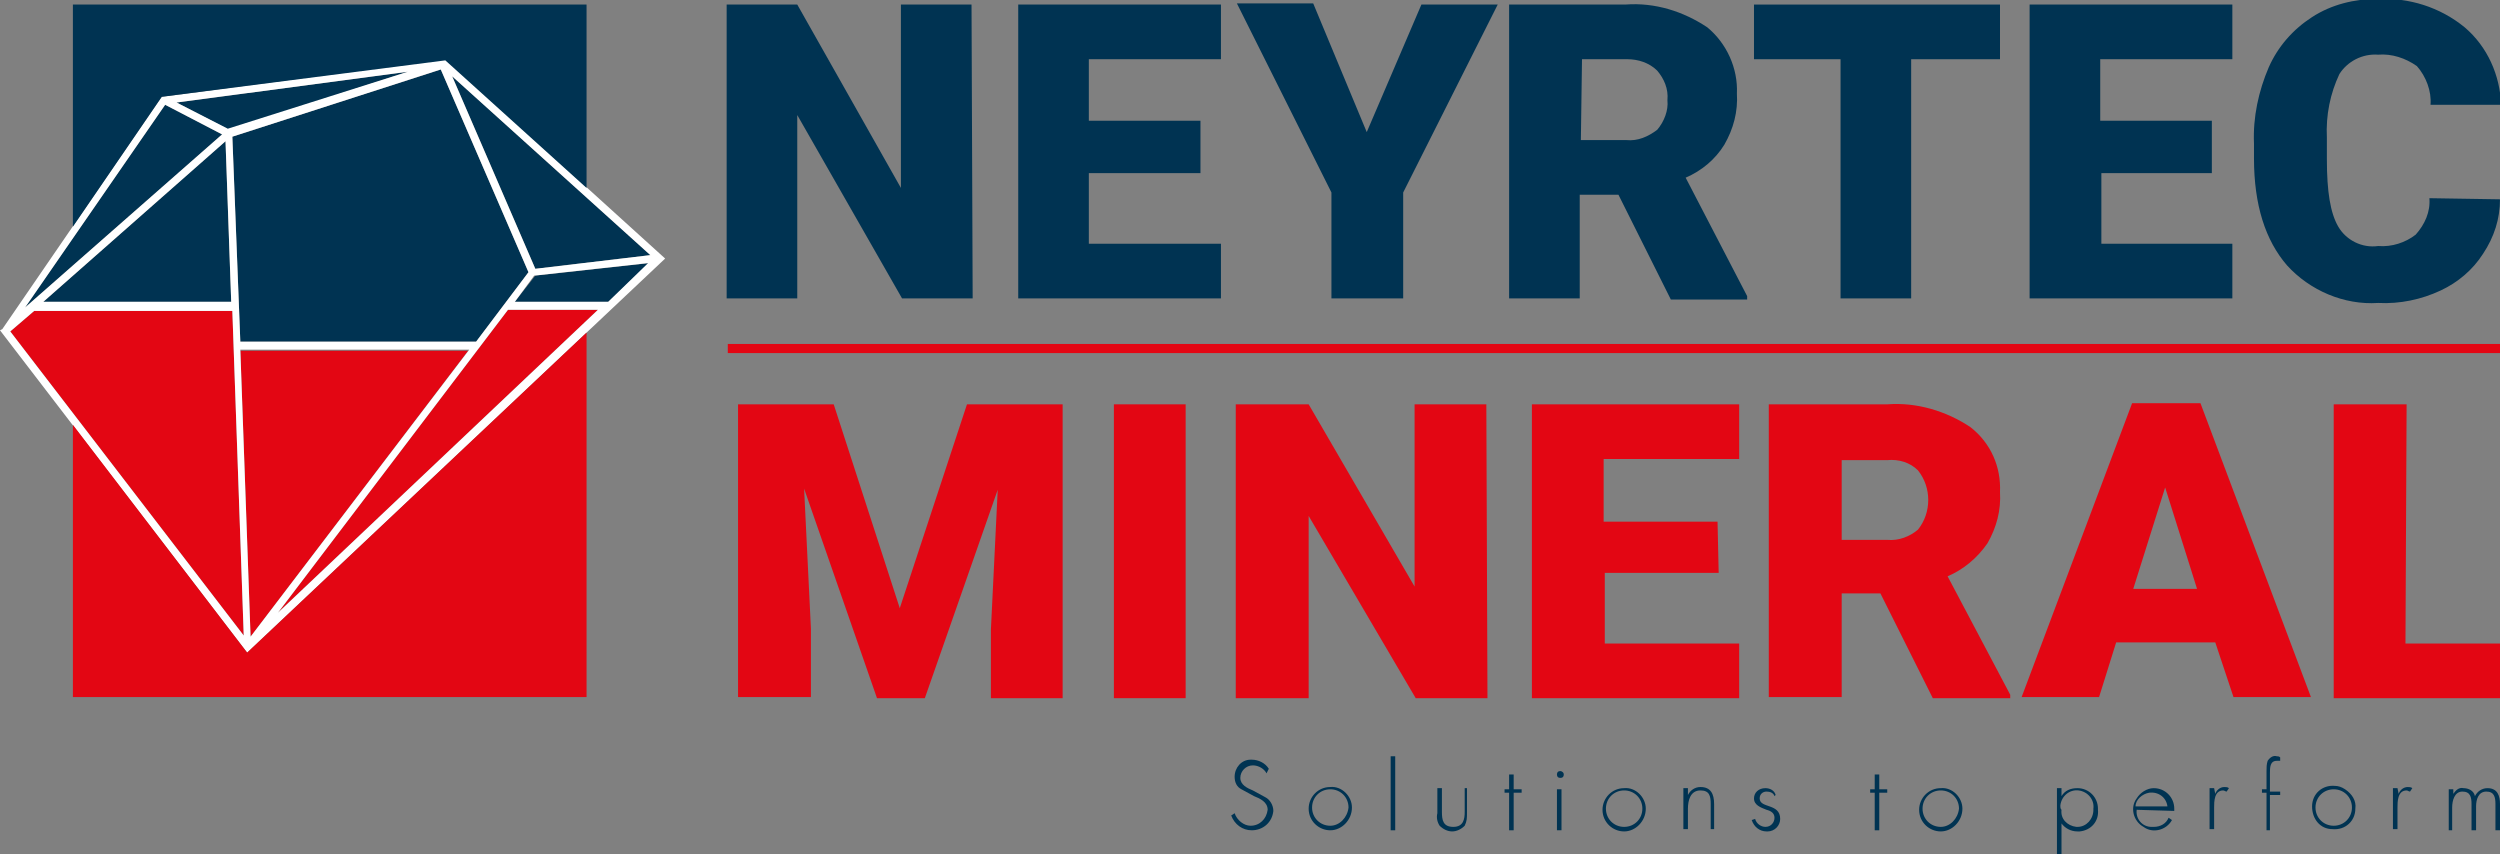
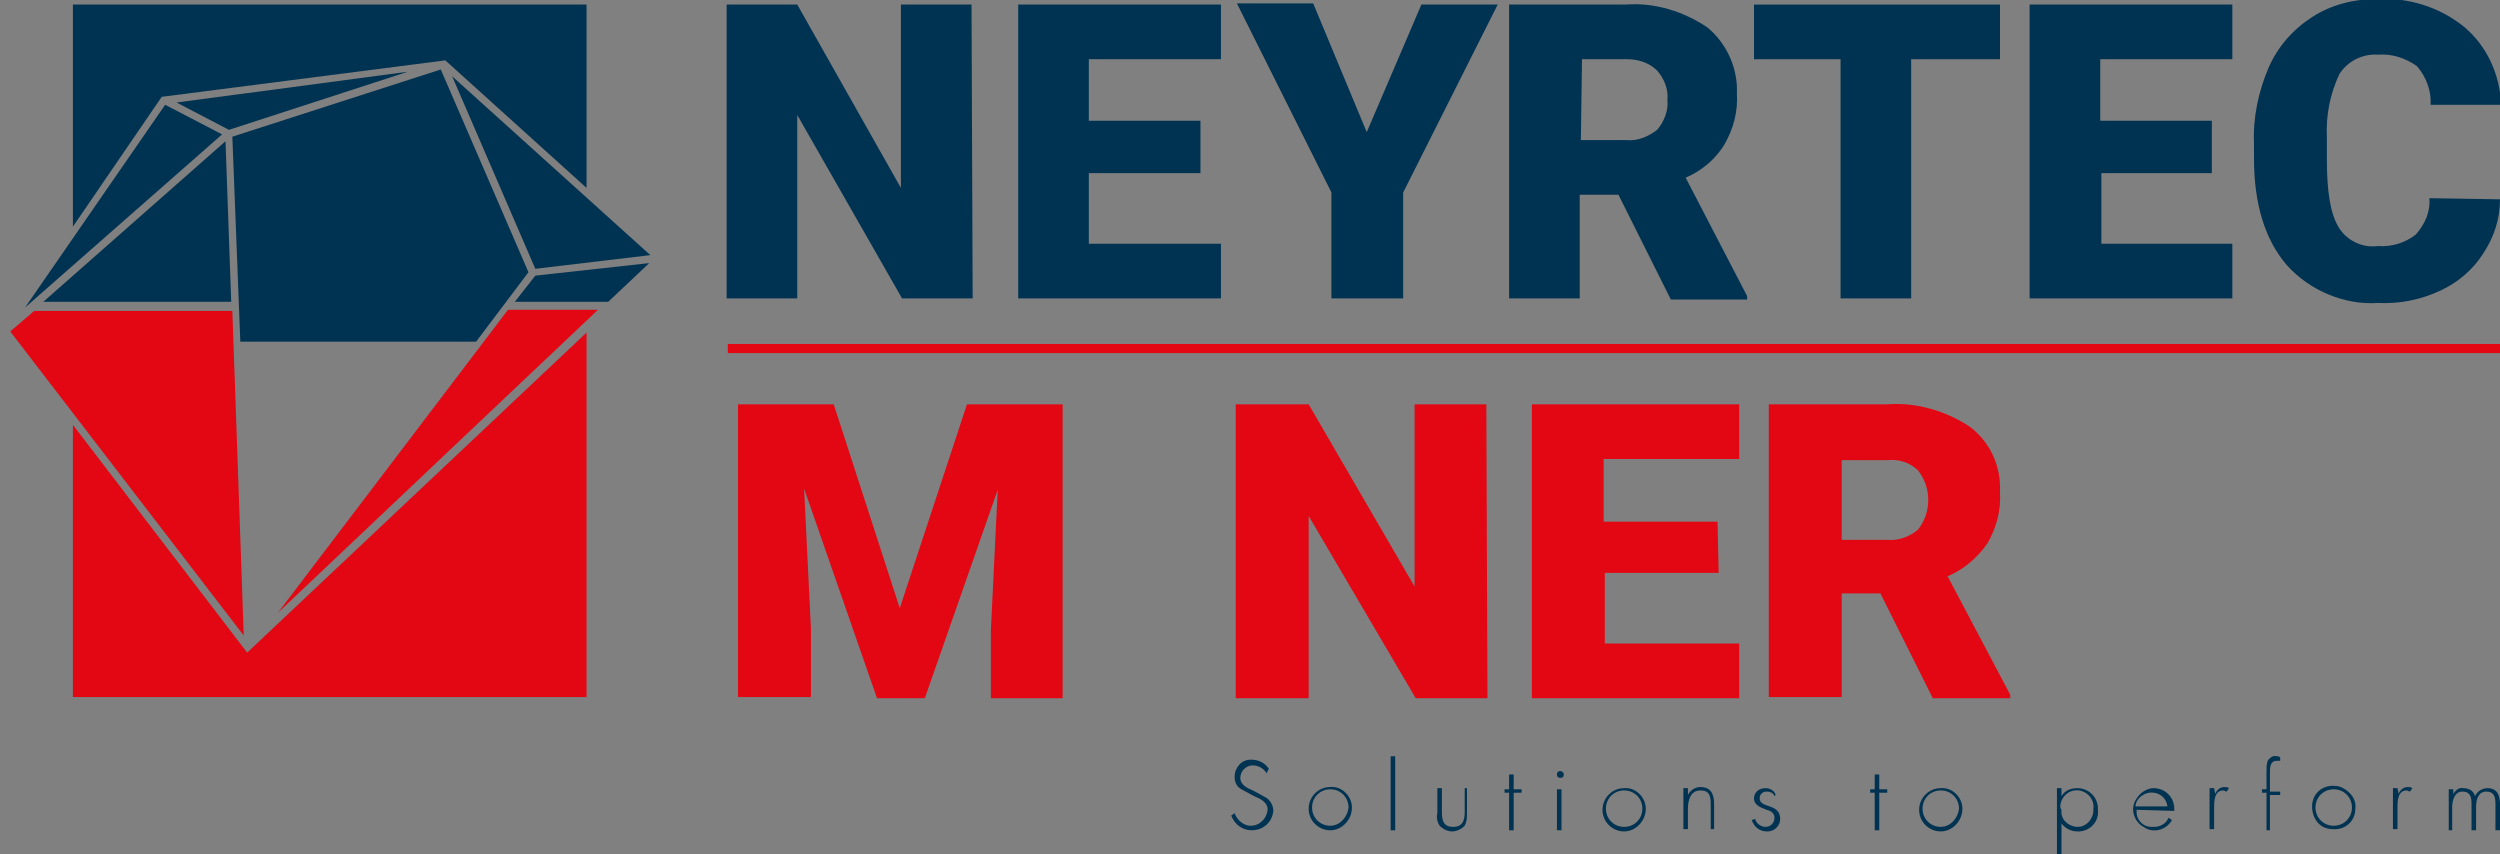
<svg xmlns="http://www.w3.org/2000/svg" version="1.1" id="Layer_1" x="0px" y="0px" viewBox="0 0 219.5 75" style="enable-background:new 0 0 219.5 75;" xml:space="preserve">
  <rect x="0" y="0" width="219.5" height="75" fill="#808080" stroke="none" />
  <style type="text/css">
	.st0{fill:#003352;}
	.st1{fill:#E30613;}
	.st2{fill:#FFFFFF;}
</style>
  <g id="NEYRTEC_logo_baseline" transform="translate(0 0)">
    <path id="Path_280" class="st0" d="M85.4,26.2h-6.2l-9.2-16.1v16.1h-6.2V0.4h6.2l9.1,16.1V0.4h6.2L85.4,26.2z" />
    <path id="Path_281" class="st0" d="M105.4,15.2h-9.8v6.2h11.6v4.8H89.4V0.4h17.8v4.8H95.6v5.4h9.8V15.2z" />
    <path id="Path_282" class="st0" d="M120,11.6l4.8-11.2h6.7l-8.3,16.5v9.3h-6.3v-9.3l-8.3-16.6h6.7L120,11.6z" />
    <path id="Path_283" class="st0" d="M142.1,17.1h-3.4v9.1h-6.2V0.4h10.2c2.6-0.2,5.1,0.6,7.2,2c1.7,1.4,2.7,3.6,2.6,5.8   c0.1,1.6-0.3,3.1-1.1,4.5c-0.8,1.3-2,2.3-3.4,2.9l5.4,10.4v0.3h-6.7L142.1,17.1z M138.8,12.3h4c1,0.1,1.9-0.3,2.7-0.9   c0.6-0.7,1-1.7,0.9-2.6c0.1-1-0.3-1.9-0.9-2.6c-0.7-0.7-1.7-1-2.6-1h-4L138.8,12.3z" />
    <path id="Path_284" class="st0" d="M175.6,5.2h-7.8v21h-6.2v-21H154V0.4h21.6L175.6,5.2z" />
    <path id="Path_285" class="st0" d="M194.3,15.2h-9.8v6.2H196v4.8h-17.8V0.4h17.8v4.8h-11.6v5.4h9.8V15.2z" />
    <path id="Path_286" class="st0" d="M219.5,17.5c0,1.7-0.5,3.3-1.5,4.8c-0.9,1.4-2.2,2.5-3.7,3.2c-1.7,0.8-3.6,1.2-5.5,1.1   c-3,0.2-6-1.1-8-3.3c-1.9-2.2-2.9-5.3-2.9-9.4v-1.3c-0.1-2.3,0.4-4.6,1.3-6.7c0.8-1.8,2.1-3.3,3.8-4.4c1.7-1.1,3.7-1.6,5.8-1.6   c2.7-0.1,5.4,0.7,7.6,2.5c2,1.7,3.1,4.2,3.2,6.8h-6.2c0.1-1.2-0.4-2.5-1.2-3.4c-1-0.7-2.2-1.1-3.4-1c-1.4-0.1-2.7,0.6-3.4,1.7   c-0.8,1.7-1.2,3.6-1.1,5.6V14c0,2.8,0.3,4.7,1,5.9c0.7,1.2,2.1,1.9,3.5,1.7c1.2,0.1,2.4-0.3,3.3-1c0.8-0.9,1.3-2,1.2-3.2   L219.5,17.5z" />
    <rect id="Rectangle_1448" x="63.9" y="30.2" class="st1" width="155.7" height="0.8" />
    <path id="Path_287" class="st1" d="M73.2,35.5L79,53.4l5.9-17.9h8.4v25.8h-6.3v-6l0.6-12.3l-6.4,18.3H77l-6.4-18.4l0.6,12.3v6h-6.4   V35.5H73.2z" />
-     <path id="Path_288" class="st1" d="M104.1,61.3h-6.3V35.5h6.3V61.3z" />
+     <path id="Path_288" class="st1" d="M104.1,61.3h-6.3h6.3V61.3z" />
    <path id="Path_289" class="st1" d="M130.6,61.3h-6.3l-9.4-16v16h-6.4V35.5h6.4l9.3,16v-16h6.3L130.6,61.3z" />
    <path id="Path_290" class="st1" d="M150.9,50.3h-10v6.2h11.8v4.8h-18.2V35.5h18.2v4.8h-11.9v5.5h10L150.9,50.3z" />
    <path id="Path_291" class="st1" d="M165.1,52.1h-3.4v9.1h-6.4V35.5h10.4c2.6-0.2,5.2,0.6,7.3,2c1.8,1.4,2.7,3.5,2.6,5.7   c0.1,1.6-0.3,3.1-1.1,4.5c-0.9,1.3-2.1,2.3-3.5,2.9l5.5,10.4v0.3h-6.8L165.1,52.1z M161.7,47.4h4c1,0.1,2-0.3,2.7-0.9   c1.2-1.5,1.2-3.7,0-5.2c-0.7-0.7-1.7-1-2.7-0.9h-4L161.7,47.4z" />
-     <path id="Path_292" class="st1" d="M194.5,56.4h-8.7l-1.5,4.8h-6.8l9.7-25.8h6l9.7,25.8h-6.8L194.5,56.4z M187.3,51.7h5.6l-2.8-8.9   L187.3,51.7z" />
-     <path id="Path_293" class="st1" d="M211.2,56.5h8.4v4.8h-14.7V35.5h6.4L211.2,56.5z" />
    <path id="Path_294" class="st0" d="M111.2,67.9c-0.2-0.4-0.7-0.7-1.2-0.7c-0.6,0-1.1,0.5-1.1,1.1c0,0,0,0,0,0   c0,0.6,0.6,0.9,1.1,1.1l1.1,0.6c0.4,0.2,0.7,0.7,0.7,1.2c-0.1,1-0.9,1.7-1.9,1.7c-0.8,0-1.5-0.5-1.8-1.3l0.3-0.2   c0.2,0.6,0.8,1.1,1.4,1.1c0.8,0,1.4-0.6,1.5-1.4c0-0.7-0.7-1-1.2-1.2l-1.1-0.6c-0.4-0.2-0.6-0.6-0.6-1.1c0-0.8,0.6-1.5,1.4-1.5   c0,0,0.1,0,0.1,0c0.6,0,1.2,0.3,1.5,0.8L111.2,67.9z" />
    <path id="Path_296" class="st0" d="M122.5,72.9h-0.4v-6.5h0.4V72.9z" />
    <path id="Path_297" class="st0" d="M128.8,69.2v2.2c0,0.4,0,0.7-0.2,1.1c-0.3,0.3-0.7,0.5-1.1,0.5c-0.4,0-0.8-0.2-1.1-0.5   c-0.2-0.3-0.3-0.7-0.2-1.1v-2.2h0.4v2.1c0,0.7,0.1,1.3,1,1.3s1-0.7,1-1.3v-2.1L128.8,69.2z" />
    <path id="Path_298" class="st0" d="M132.9,72.9h-0.4v-3.3h-0.4v-0.3h0.4v-1.3h0.4v1.3h0.7v0.3h-0.7V72.9z" />
    <path id="Path_299" class="st0" d="M137.3,68c0,0.2-0.1,0.3-0.3,0.3c0,0,0,0,0,0c-0.2,0-0.3-0.1-0.3-0.3c0-0.2,0.1-0.3,0.3-0.3   C137.1,67.7,137.3,67.8,137.3,68C137.3,68,137.3,68,137.3,68z M137.1,72.9h-0.4v-3.6h0.4L137.1,72.9z" />
    <path class="st0" d="M144.5,71c0-1-0.9-1.9-1.9-1.8c-1.1,0-1.9,0.9-1.9,1.9c0,1.1,0.9,1.9,1.9,1.9C143.6,73,144.5,72.1,144.5,71   C144.5,71,144.5,71,144.5,71z M142.6,72.6c-0.9,0-1.6-0.7-1.6-1.6v0c0-0.9,0.7-1.6,1.6-1.6c0.9,0,1.6,0.7,1.6,1.6   C144.2,71.9,143.5,72.6,142.6,72.6z" />
    <path class="st0" d="M118.7,70.9c0-1-0.9-1.9-1.9-1.8c-1.1,0-1.9,0.9-1.9,1.9c0,1.1,0.9,1.9,1.9,1.9   C117.8,72.9,118.7,72,118.7,70.9C118.7,70.9,118.7,70.9,118.7,70.9z M116.8,72.5c-0.9,0-1.6-0.7-1.6-1.6v0c0-0.9,0.7-1.6,1.6-1.6   c0.9,0,1.6,0.7,1.6,1.6C118.3,71.8,117.6,72.5,116.8,72.5z" />
    <path id="Path_301" class="st0" d="M148.2,69.8L148.2,69.8c0.2-0.4,0.6-0.7,1.1-0.7c0.9,0,1.2,0.6,1.2,1.5v2.2h-0.3v-2.2   c0-0.7-0.1-1.2-0.9-1.2c-0.9,0-1.1,0.9-1.1,1.6v1.8h-0.4v-3.6h0.4L148.2,69.8z" />
    <path id="Path_302" class="st0" d="M155.8,69.9c-0.1-0.3-0.4-0.4-0.7-0.4c-0.3,0-0.6,0.2-0.6,0.6c0,0.9,1.8,0.4,1.8,1.8   c0,0.6-0.5,1.1-1.1,1.1c0,0,0,0-0.1,0c-0.6,0-1.1-0.4-1.3-1l0.3-0.1c0.1,0.4,0.5,0.7,0.9,0.7c0.5,0,0.8-0.4,0.8-0.8c0,0,0,0,0,0   c0-0.4-0.3-0.6-0.7-0.7c-0.5-0.2-1.1-0.4-1.1-1c0-0.5,0.4-0.9,1-0.9c0,0,0,0,0,0c0.4,0,0.8,0.2,0.9,0.6L155.8,69.9z" />
    <path id="Path_303" class="st0" d="M165,72.9h-0.4v-3.3h-0.4v-0.3h0.4v-1.3h0.4v1.3h0.7v0.3H165L165,72.9z" />
    <path class="st0" d="M172.3,71c0-1-0.9-1.9-1.9-1.8c-1.1,0-1.9,0.9-1.9,1.9c0,1.1,0.9,1.9,1.9,1.9C171.4,73,172.3,72.1,172.3,71   C172.3,71,172.3,71,172.3,71z M170.4,72.6c-0.9,0-1.6-0.7-1.6-1.6v0c0-0.9,0.7-1.6,1.6-1.6c0.9,0,1.6,0.7,1.6,1.6   C171.9,71.9,171.2,72.6,170.4,72.6z" />
    <path id="Path_305" class="st0" d="M181,69.9L181,69.9c0.3-0.5,0.8-0.7,1.4-0.7c1,0,1.8,0.8,1.8,1.8c0,0,0,0.1,0,0.1   c0.1,1-0.6,1.8-1.6,1.9c-0.1,0-0.1,0-0.2,0c-0.6,0-1.1-0.3-1.4-0.7l0,0V75h-0.4v-5.8h0.4L181,69.9z M181,71.1   c-0.1,0.8,0.5,1.4,1.3,1.5c0,0,0.1,0,0.1,0c0.8,0,1.4-0.7,1.4-1.5c0,0,0,0,0-0.1c0.1-0.8-0.5-1.5-1.3-1.6c-0.8-0.1-1.5,0.5-1.6,1.3   C180.9,70.9,180.9,71,181,71.1L181,71.1z" />
    <path id="Path_306" class="st0" d="M187.6,71.1c-0.1,0.8,0.5,1.5,1.3,1.5c0.1,0,0.1,0,0.2,0c0.6,0,1.1-0.3,1.3-0.8l0.3,0.2   c-0.5,0.9-1.7,1.2-2.5,0.6c-0.9-0.5-1.2-1.7-0.6-2.5c0.3-0.5,0.9-0.9,1.5-0.9c1,0,1.8,0.8,1.8,1.8c0,0.1,0,0.1,0,0.2L187.6,71.1z    M190.3,70.8c-0.1-0.8-0.8-1.3-1.6-1.2c-0.6,0.1-1.2,0.6-1.2,1.2H190.3z" />
    <path id="Path_307" class="st0" d="M194.5,69.7L194.5,69.7c0.1-0.3,0.4-0.6,0.8-0.6c0.1,0,0.3,0,0.4,0.1l-0.2,0.3   c-0.1,0-0.2-0.1-0.3-0.1c-0.8,0-0.8,1-0.8,1.5v1.9h-0.4v-3.6h0.4L194.5,69.7z" />
    <path id="Path_308" class="st0" d="M199.3,72.9H199v-3.3h-0.4v-0.3h0.4v-1.6c0-0.3,0-0.6,0.1-0.9c0.2-0.3,0.5-0.5,0.8-0.4   c0.1,0,0.2,0,0.3,0.1v0.3c-0.1,0-0.2,0-0.3,0c-0.6,0-0.6,0.6-0.6,1.1v1.6h0.9v0.3h-0.9L199.3,72.9z" />
    <path class="st0" d="M205.9,69.3c-0.3-0.2-0.6-0.3-0.9-0.3c-1.1-0.1-2,0.7-2,1.8s0.7,2,1.8,2c1.1,0.1,2-0.7,2-1.8   C206.9,70.3,206.5,69.7,205.9,69.3z M204.9,72.5c-0.9,0-1.6-0.7-1.6-1.6v0c0-0.9,0.7-1.6,1.6-1.6c0.9,0,1.6,0.7,1.6,1.6   C206.5,71.8,205.8,72.5,204.9,72.5z" />
    <path id="Path_310" class="st0" d="M210.6,69.7L210.6,69.7c0.1-0.3,0.4-0.6,0.8-0.6c0.1,0,0.3,0,0.4,0.1l-0.2,0.3   c-0.1,0-0.2-0.1-0.3-0.1c-0.8,0-0.8,1-0.8,1.5v1.9h-0.4v-3.6h0.4L210.6,69.7z" />
    <path id="Path_311" class="st0" d="M215.4,69.7L215.4,69.7c0.2-0.3,0.5-0.6,0.9-0.5c0.4,0,0.9,0.2,1,0.7c0.2-0.4,0.6-0.7,1.1-0.7   c0.9,0,1.1,0.7,1.1,1.4v2.3h-0.4v-2.3c0-0.6-0.1-1.1-0.8-1.1s-0.9,0.7-0.9,1.3v2.1h-0.4v-2.3c0-0.6-0.1-1.1-0.8-1.1   s-0.9,0.8-0.9,1.4v2H215v-3.6h0.4L215.4,69.7z" />
    <path id="Path_312" class="st0" d="M21.1,30h20.7l4.6-6.1L38.7,6.1l-18.3,5.9L21.1,30z" />
-     <path id="Path_313" class="st1" d="M21.1,30.7L22,55.9l19.1-25.1H21.1z" />
    <path id="Path_314" class="st0" d="M14.5,9.2L2.2,27l17.3-15.2L14.5,9.2z" />
    <path id="Path_315" class="st0" d="M35.8,6.3L15.5,9l4.6,2.4L35.8,6.3z" />
    <path id="Path_316" class="st0" d="M3.8,26.5h16.5l-0.5-14.1L3.8,26.5z" />
    <path id="Path_317" class="st1" d="M3,27.3l-2.1,1.8l20.5,26.7l-1-28.5H3z" />
    <path id="Path_318" class="st0" d="M57.1,22.4L39.7,6.7L47,23.6L57.1,22.4z" />
    <path id="Path_319" class="st1" d="M24.4,53.8l28.1-26.6h-7.9L24.4,53.8z" />
    <path id="Path_320" class="st0" d="M45.2,26.5h8.2l3.6-3.4l-10,1.1L45.2,26.5z" />
-     <path id="Path_321" class="st2" d="M39.1,5.2L14.2,8.5l-14,20.4L0,29l21.7,28.3l36.7-34.6L39.1,5.2z M57.1,22.4L47,23.6L39.7,6.7   L57.1,22.4z M46.4,23.9L41.8,30H21.1l-0.7-18l18.3-5.9L46.4,23.9z M35.8,6.3l-15.8,5L15.5,9L35.8,6.3z M20.3,26.5H3.8l16-14.1   L20.3,26.5z M14.5,9.2l5,2.6L2.2,27L14.5,9.2z M0.9,29.1L3,27.3h17.4l1,28.5L0.9,29.1z M21.1,30.7h20.1L22,55.9L21.1,30.7z    M24.4,53.8l20.2-26.6h7.9L24.4,53.8z M53.4,26.5h-8.2l1.7-2.3l10-1.1L53.4,26.5z" />
    <path id="Path_322" class="st1" d="M21.7,57.3l-15.3-20v23.9h45.1V29.2L21.7,57.3z" />
    <path id="Path_323" class="st0" d="M14.2,8.5l24.9-3.2l12.4,11.2V0.4H6.4v19.5L14.2,8.5z" />
  </g>
</svg>